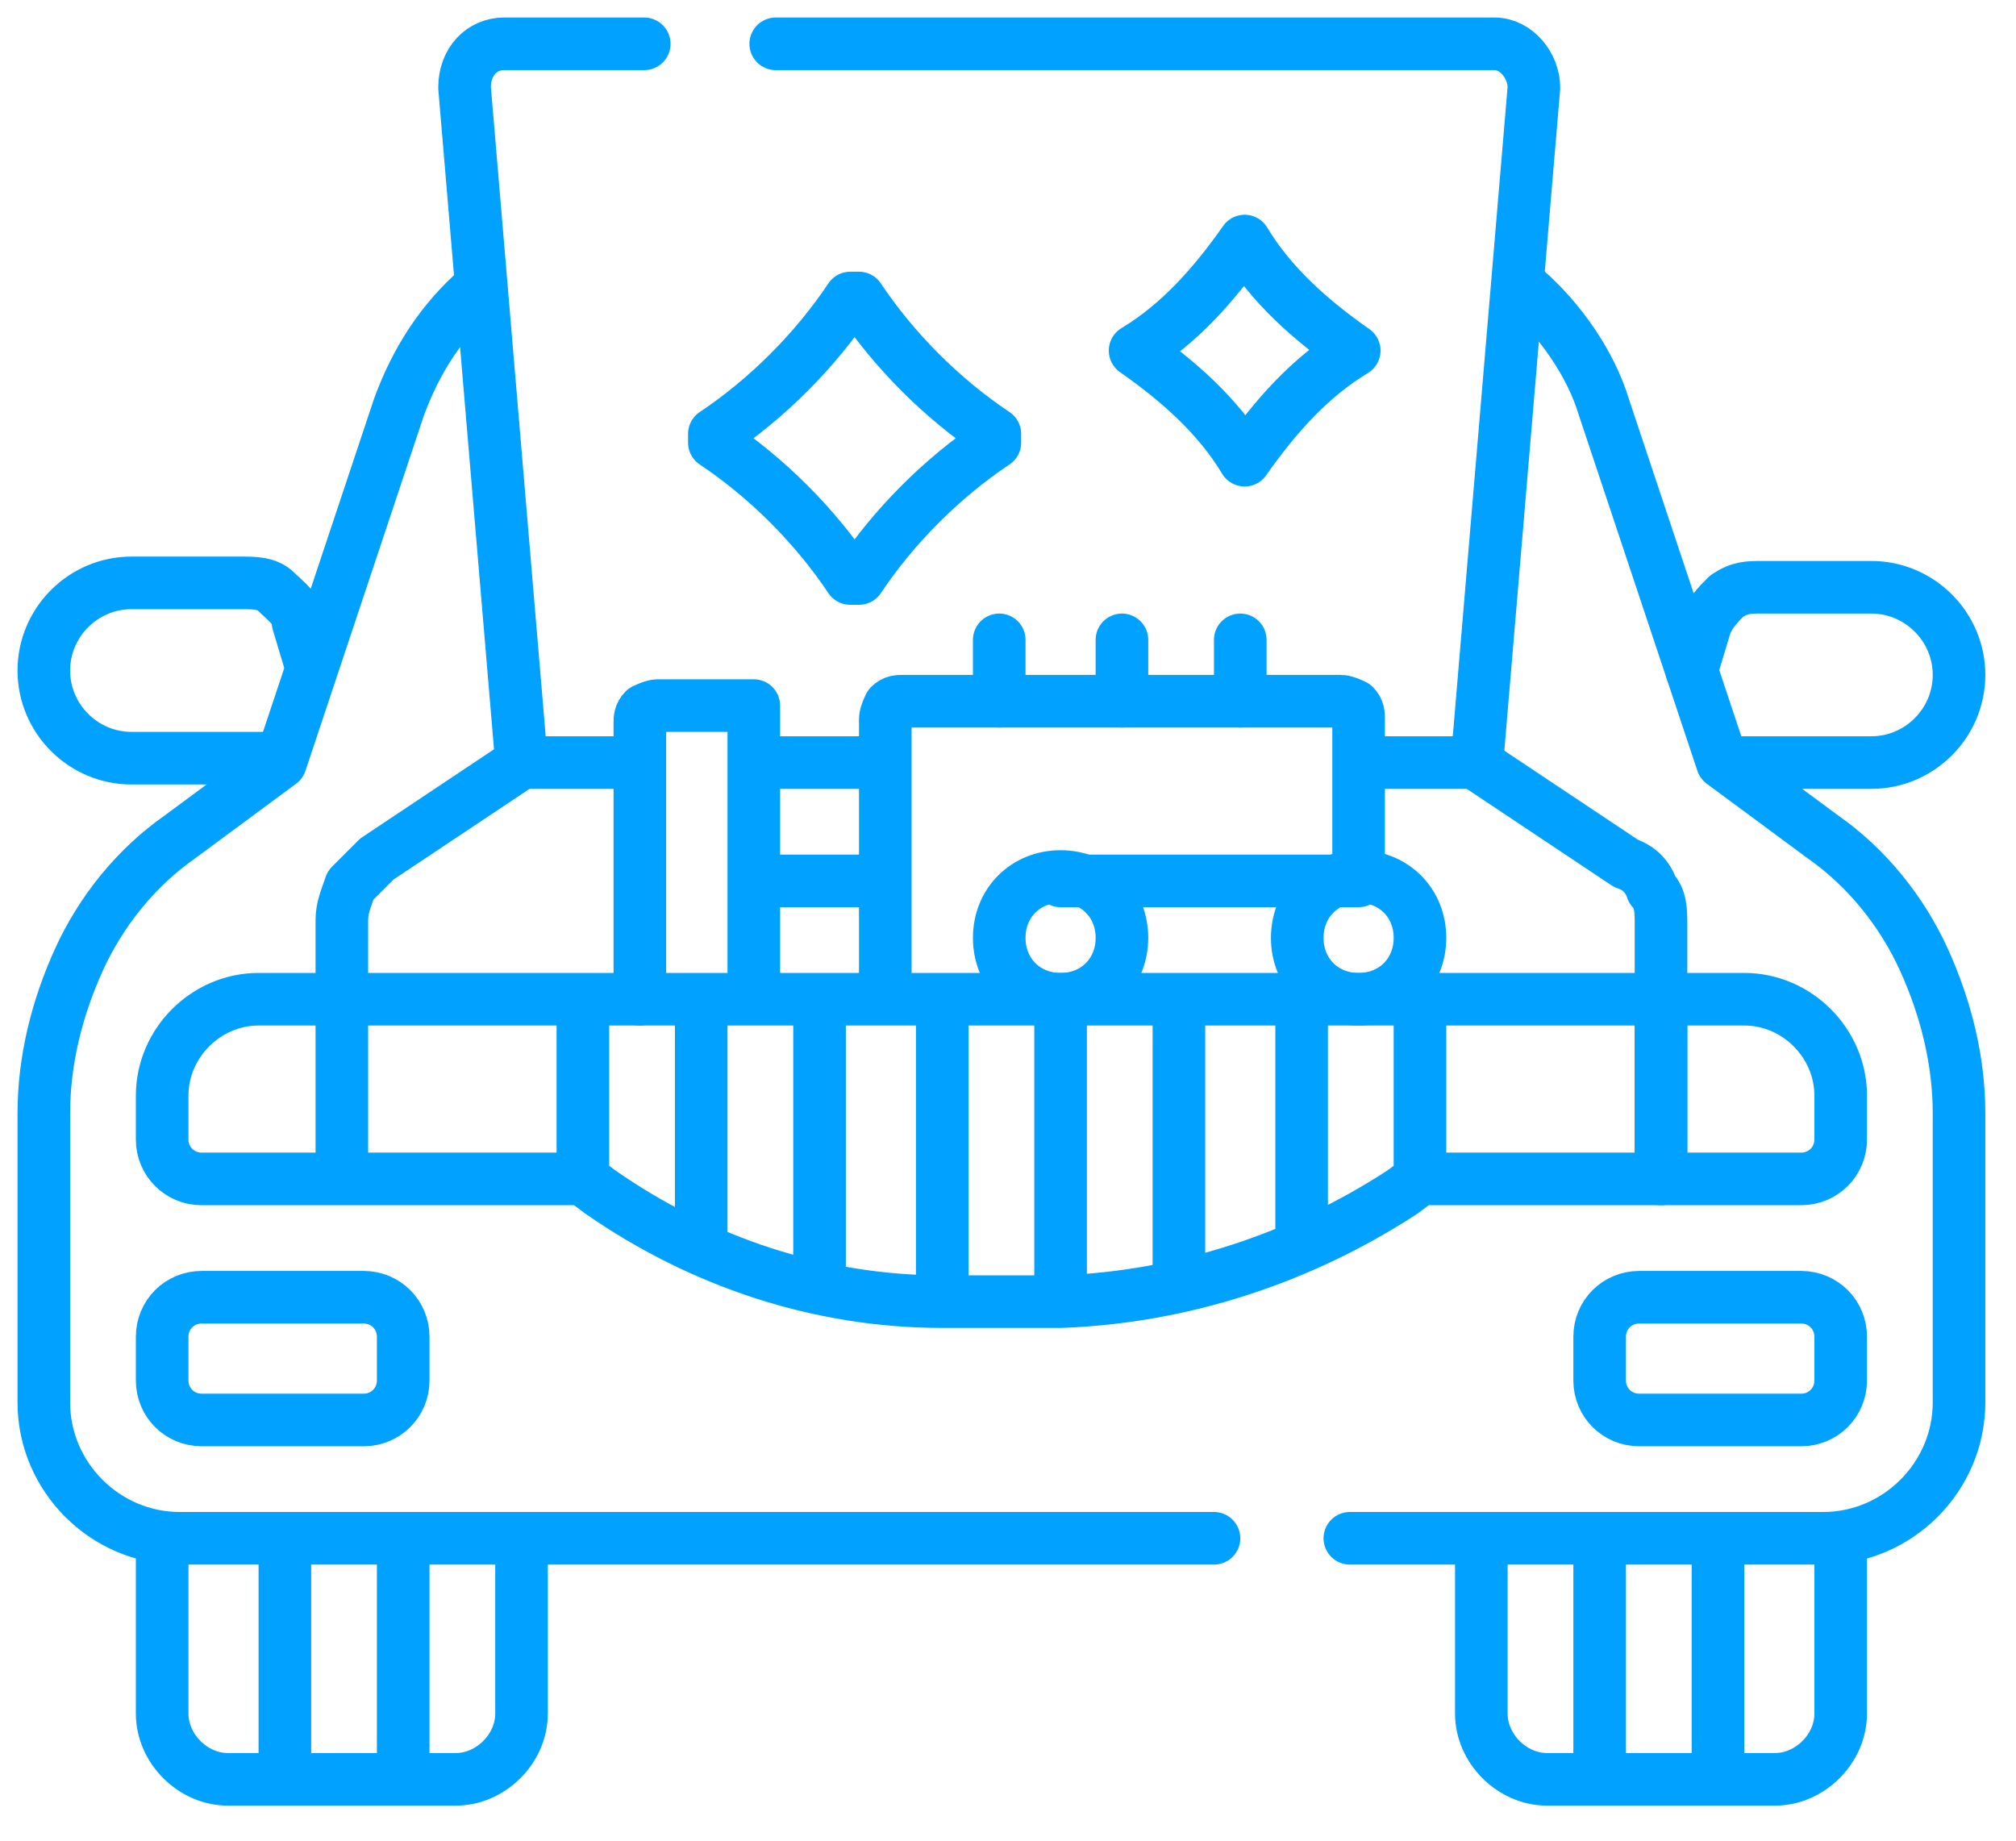
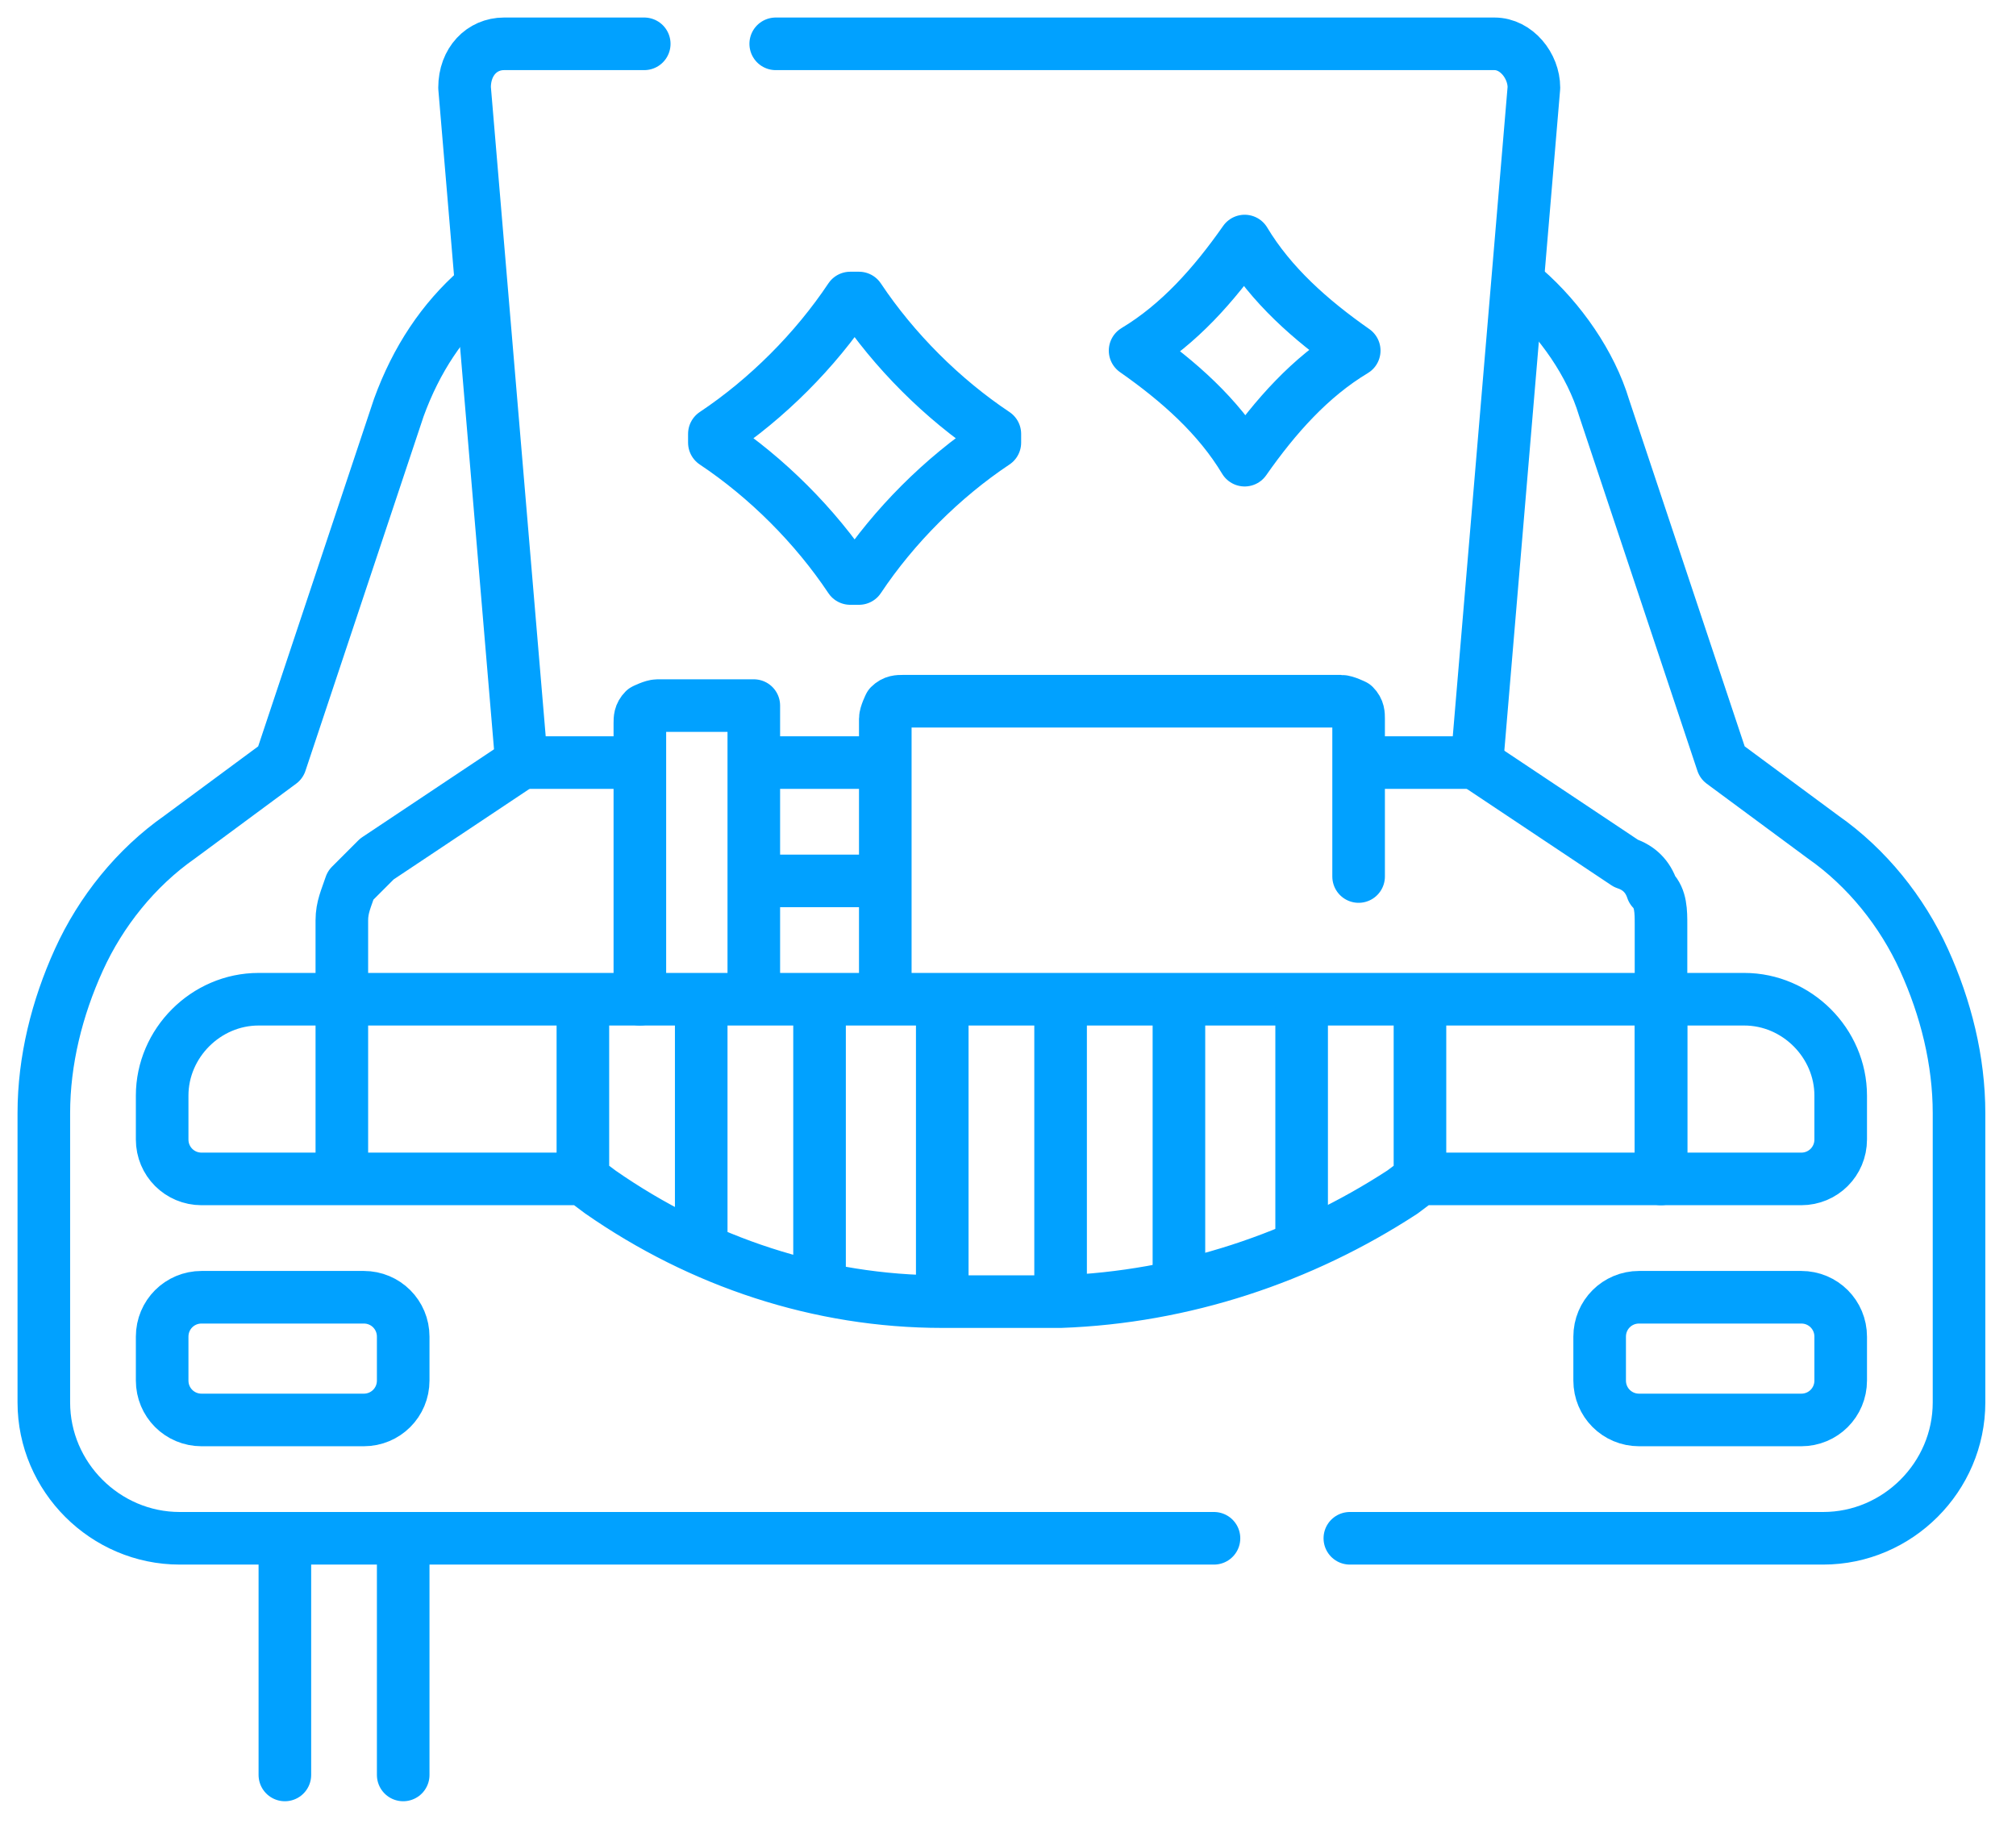
<svg xmlns="http://www.w3.org/2000/svg" version="1.1" viewBox="0 0 46 42">
  <defs>
    <style>
      .cls-1 {
        fill: none;
        stroke: #01a1ff;
        stroke-linecap: round;
        stroke-linejoin: round;
        stroke-width: 1.2px;
      }
    </style>
  </defs>
  <g>
    <g id="Camada_1">
      <path class="cls-1" d="M7.8,22.8h5.5M7.8,22.8v4.1M7.8,22.8h-1.9c-1.2,0-2.2,1-2.2,2.2v1c0,.5.4.9.9.9h3.2M13.3,22.8v4.1M13.3,22.8h19.1v4.1l-.4.3c-2.3,1.5-5,2.4-7.8,2.5h0s-2.7,0-2.7,0h0c-2.8,0-5.5-.9-7.8-2.5l-.4-.3M13.3,26.9h-5.5M16,28.4v-5.4M18.7,29.3v-6.3M21.5,29.6v-6.6M6.5,35.2v5.3M9.2,35.2v5.3M22.7,10.1c-1.2.8-2.3,1.9-3.1,3.1,0,0,0,0,0,0,0,0,0,0-.1,0,0,0,0,0-.1,0,0,0,0,0,0,0-.8-1.2-1.9-2.3-3.1-3.1,0,0,0,0,0,0,0,0,0,0,0-.1s0,0,0-.1c0,0,0,0,0,0,1.2-.8,2.3-1.9,3.1-3.1,0,0,0,0,0,0,0,0,0,0,.1,0,0,0,0,0,.1,0,0,0,0,0,0,0,.8,1.2,1.9,2.3,3.1,3.1,0,0,0,0,0,0,0,0,0,0,0,.1,0,0,0,0,0,.1,0,0,0,0,0,0ZM30.9,8c-1,.6-1.8,1.5-2.5,2.5,0,0,0,0,0,0,0,0,0,0,0,0s0,0,0,0c0,0,0,0,0,0-.6-1-1.5-1.8-2.5-2.5,0,0,0,0,0,0,0,0,0,0,0,0s0,0,0,0c0,0,0,0,0,0,1-.6,1.8-1.5,2.5-2.5,0,0,0,0,0,0s0,0,0,0c0,0,0,0,0,0,0,0,0,0,0,0,.6,1,1.5,1.8,2.5,2.5,0,0,0,0,0,0,0,0,0,0,0,0s0,0,0,0c0,0,0,0,0,0ZM8.3,32.4h-3.7c-.5,0-.9-.4-.9-.9v-1c0-.5.4-.9.9-.9h3.7c.5,0,.9.4.9.9v1c0,.5-.4.9-.9.9ZM32.4,22.8h5.5v4.1h-5.5v-4.1Z" />
      <path class="cls-1" d="M29.7,28.4v-5.4M26.9,29.3v-6.3M24.2,29.6v-6.6M37.9,22.8v-1.7c0-.3,0-.6-.2-.8-.1-.3-.3-.5-.6-.6l-3.3-2.2M11.9,17.4l-3.3,2.2c-.2.2-.4.4-.6.6-.1.3-.2.5-.2.8v1.7M31,20v-3.6c0-.1,0-.2-.1-.3,0,0-.2-.1-.3-.1h-10c-.1,0-.2,0-.3.1,0,0-.1.2-.1.3v6.3M14.6,22.8v-6.3c0-.1,0-.2.1-.3,0,0,.2-.1.3-.1h1.9c0,0,.1,0,.2,0,0,0,.1,0,.1,0s0,0,0,.1c0,0,0,.1,0,.2v6.3M39.8,22.8c1.2,0,2.2,1,2.2,2.2v1c0,.5-.4.9-.9.9h-3.2v-4.1h1.9ZM37.4,32.4h3.7c.5,0,.9-.4.9-.9v-1c0-.5-.4-.9-.9-.9h-3.7c-.5,0-.9.4-.9.9v1c0,.5.4.9.9.9Z" />
-       <path class="cls-1" d="M24.2,22.8c.8,0,1.4-.6,1.4-1.4s-.6-1.4-1.4-1.4-1.4.6-1.4,1.4.6,1.4,1.4,1.4Z" />
-       <path class="cls-1" d="M31,22.8c.8,0,1.4-.6,1.4-1.4s-.6-1.4-1.4-1.4-1.4.6-1.4,1.4.6,1.4,1.4,1.4Z" />
-       <path class="cls-1" d="M24.2,20.1h6.8M22.8,16v-1.4M25.6,16v-1.4M28.3,16v-1.4M39.4,17.4h3.3c1.1,0,2-.9,2-2s-.9-2-2-2h-2.5c-.3,0-.5,0-.8.2-.2.2-.4.4-.5.7l-.3,1M7.1,15.2l-.3-1c0-.3-.3-.5-.5-.7-.2-.2-.5-.2-.8-.2h-2.5c-1.1,0-2,.9-2,2s.9,2,2,2h3.3M3.7,35.2v3.9c0,.8.7,1.5,1.5,1.5h5.2c.8,0,1.5-.7,1.5-1.5v-3.9M36.5,35.2v5.3M39.2,35.2v5.3M33.8,35.2v3.9c0,.8.7,1.5,1.5,1.5h5.2c.8,0,1.5-.7,1.5-1.5v-3.9" />
      <path class="cls-1" d="M30.8,35.1h10.8c1.7,0,3.1-1.4,3.1-3.1v-6.6c0-1.2-.3-2.4-.8-3.5-.5-1.1-1.3-2.1-2.3-2.8l-2.3-1.7-2.7-8.1c-.3-1-1-2-1.8-2.7M10.9,6.6c-.8.7-1.4,1.6-1.8,2.7l-2.7,8.1-2.3,1.7c-1,.7-1.8,1.7-2.3,2.8-.5,1.1-.8,2.3-.8,3.5v6.6c0,1.7,1.4,3.1,3.1,3.1h23.6M17.5,20.1h2.6" />
      <path class="cls-1" d="M14.7,1h-3.2c-.5,0-.9.4-.9,1l1.3,15.4h2.6M31.1,17.4h2.6l1.3-15.4c0-.5-.4-1-.9-1h-16.4M17.5,17.4h2.6" />
    </g>
  </g>
</svg>